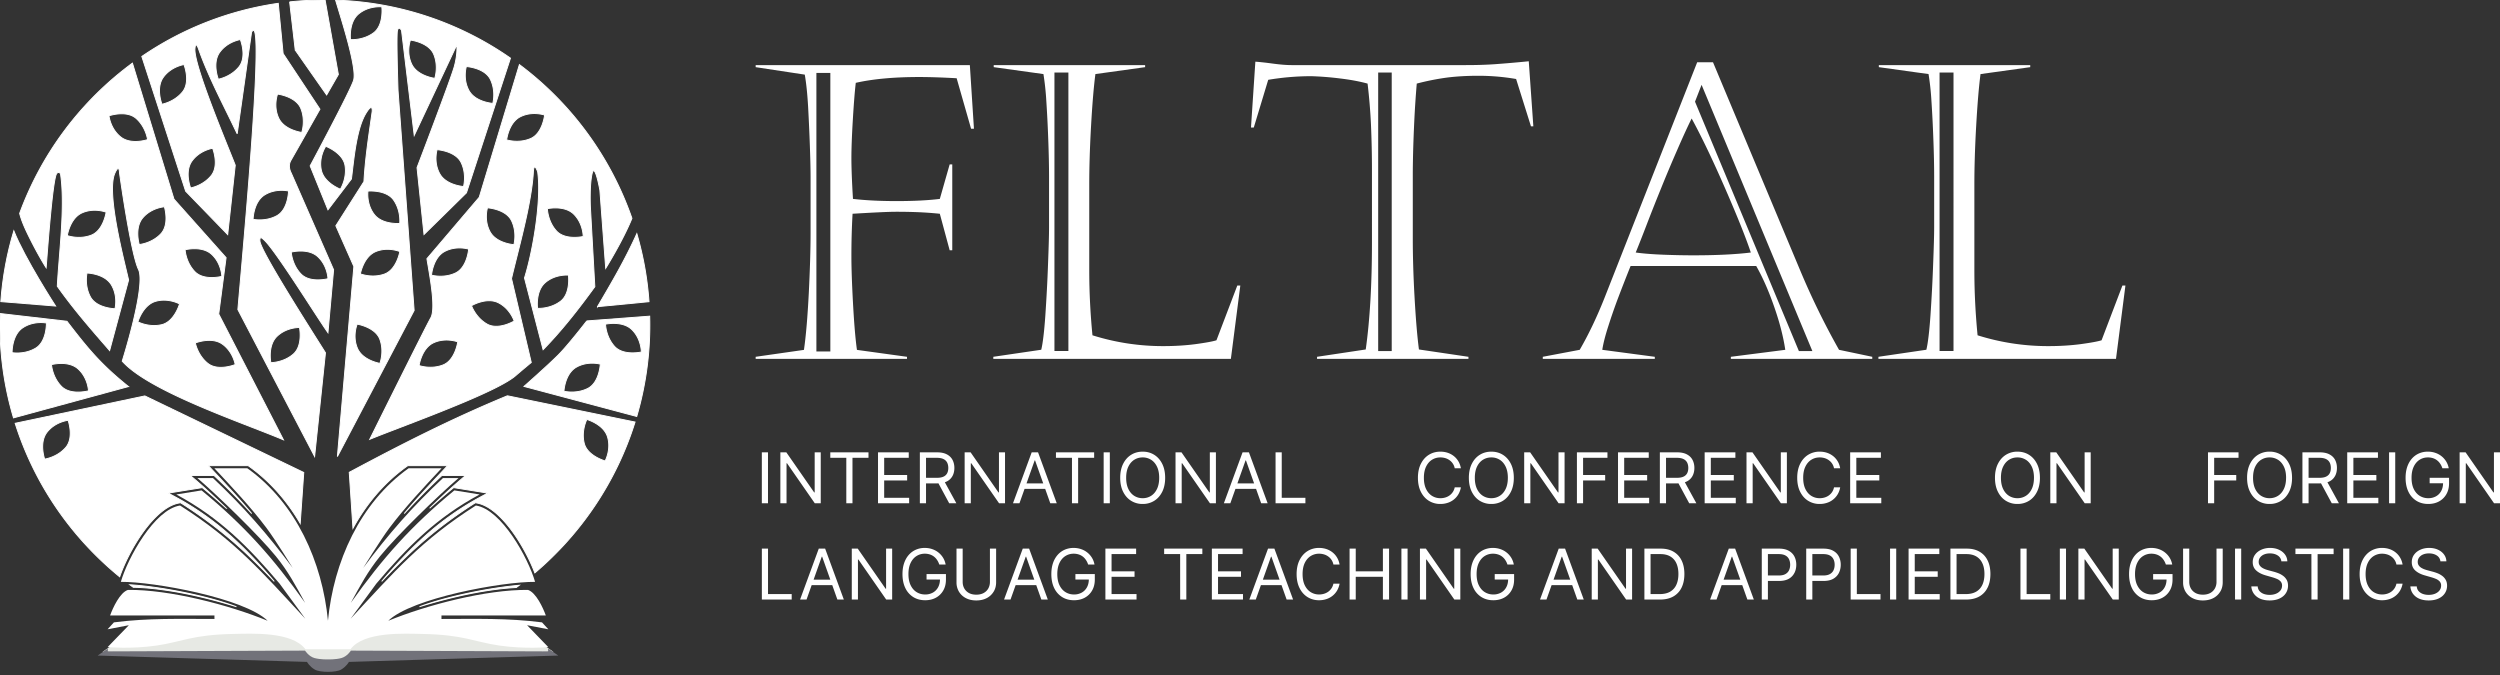
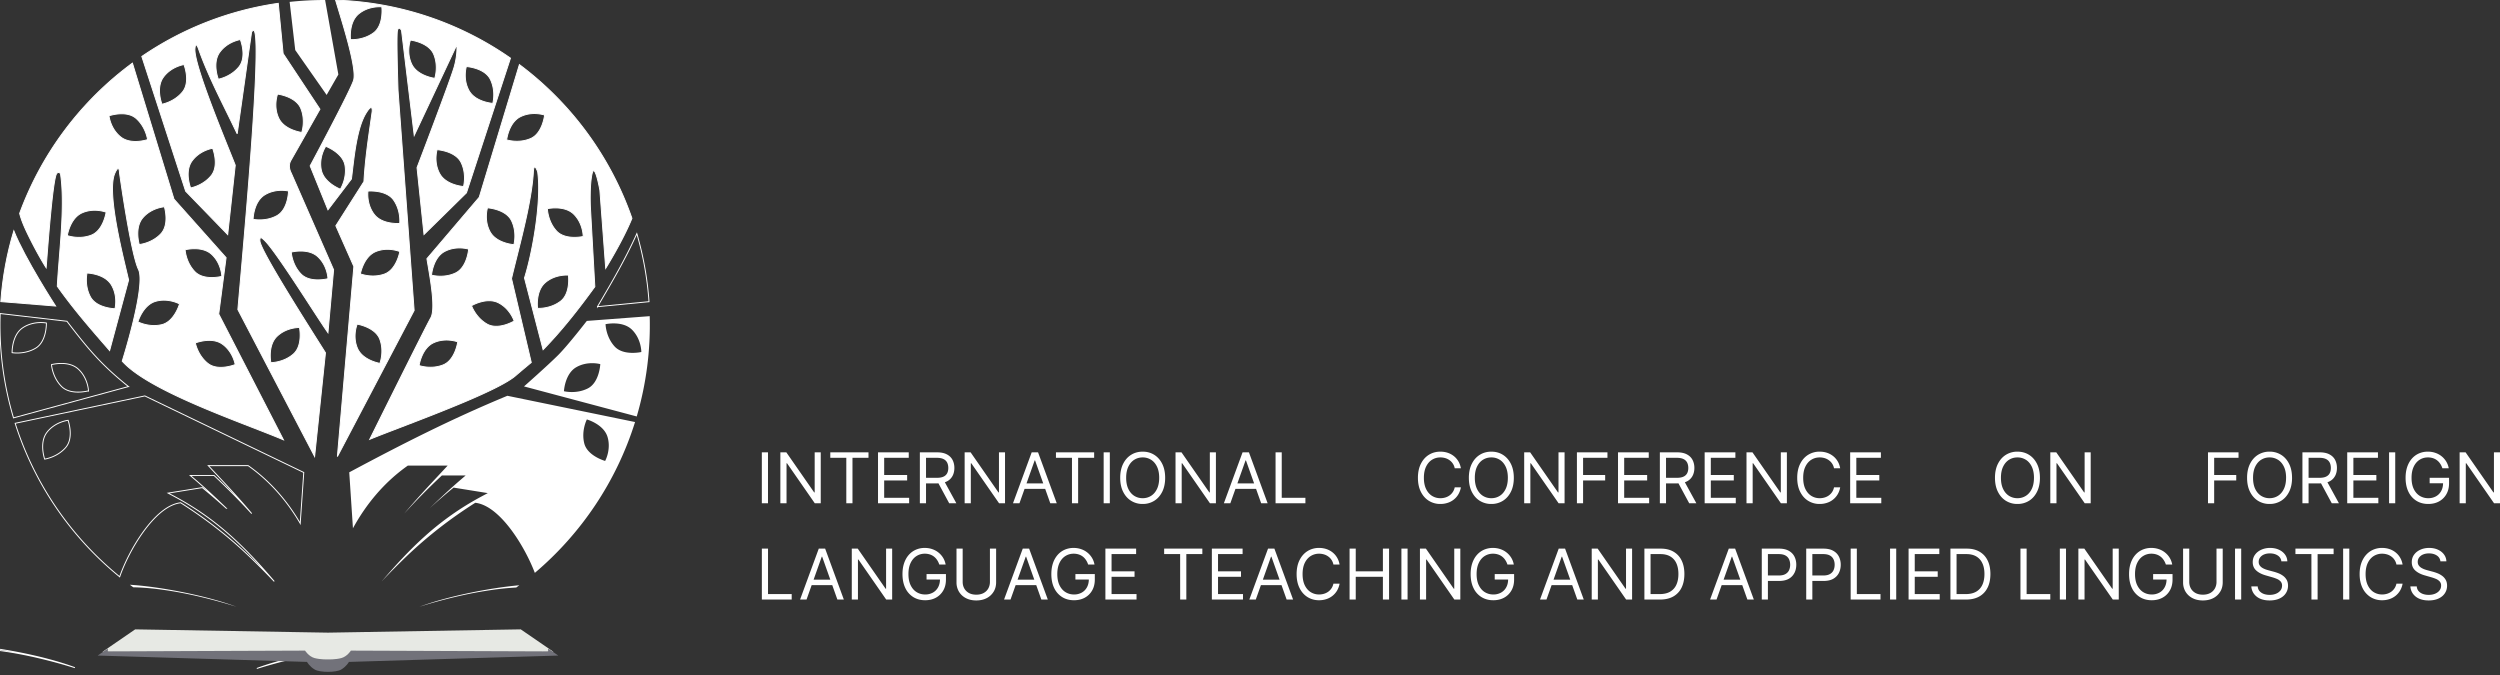
<svg xmlns="http://www.w3.org/2000/svg" width="348" height="94" fill="none">
  <rect width="100%" height="100%" fill="#333333" stroke="none" />
-   <path fill="#fff" fill-rule="evenodd" d="M113.642 10.149v38.774h1.942V10.149h-1.942zm-8.454-1.087h29.815l.571 8.855h-.4l-2.008-7.025c-2.056-.114-3.789-.171-5.179-.171-3.512 0-6.463.267-8.862.81-.152 1.287-.286 3.05-.419 5.3-.133 2.249-.19 3.974-.19 5.165 0 1.297.066 3.194.219 5.69 1.723.2 3.741.305 6.044.305 2.437 0 4.455-.104 6.045-.304l1.371-4.804h.362v11.952h-.362l-1.371-5.08a51.408 51.408 0 0 0-3.046-.22 78.779 78.779 0 0 0-3.056-.057c-.999 0-3.017.096-6.044.277a102.903 102.903 0 0 0-.162 6.014c0 1.43.066 3.556.219 6.377.152 2.821.333 5.004.552 6.557l6.968.963v.286h-21.067v-.286l6.721-.963c.286-1.963.505-4.594.676-7.91.162-3.308.248-6.091.248-8.35v-7.759c0-.972-.029-2.402-.096-4.289a307.176 307.176 0 0 0-.247-5.528c-.105-1.802-.257-3.289-.466-4.48l-6.836-1.039v-.286zm41.591 1.03v38.764h1.941V10.092h-1.941zm-8.454-.744v-.286h21.076v.286l-6.92.963c-.238 1.81-.438 4.241-.61 7.31-.171 3.06-.247 5.738-.247 8.026v12.01c0 2.878.143 5.89.447 9.016a32.559 32.559 0 0 0 9.843 1.506c1.637 0 3.142-.095 4.512-.276 1.381-.19 2.342-.362 2.904-.534l2.903-7.625h.419l-1.314 10.208h-33.07v-.286l6.673-.981c.219-.896.41-2.488.571-4.776.153-2.287.286-4.651.372-7.091.095-2.44.143-4.165.143-5.166v-7.035c0-1.553-.039-3.326-.115-5.328a173.7 173.7 0 0 0-.266-5.26 37.259 37.259 0 0 0-.4-3.718l-6.921-.963zm53.518.744v38.773h1.885V10.092h-1.885zm-12.052-1.03h24.227c1.466 0 2.818-.038 4.046-.124a173.5 173.5 0 0 0 4.74-.41l.638 9.055h-.333l-2.066-6.586a30.68 30.68 0 0 0-5.293-.448c-1.58 0-3.027.086-4.321.248a34.972 34.972 0 0 0-4.217.839 146.05 146.05 0 0 0-.334 5.013c-.076 1.61-.133 3.098-.171 4.47a184.783 184.783 0 0 0-.047 2.812v9.265c0 2.44.076 5.175.247 8.197.171 3.031.371 5.442.609 7.253l6.892 1.02v.286h-21.076v-.286l6.778-1.02c.581-4.117.866-9.102.866-14.945V23.588c0-2.078-.047-4.137-.133-6.167a80.222 80.222 0 0 0-.476-5.785c-1.085-.296-2.332-.534-3.769-.706a42.565 42.565 0 0 0-4.065-.324 35.92 35.92 0 0 0-5.997.505l-2.009 6.644h-.39l.609-9.17c.562.039 1.371.124 2.428.267 1.056.143 1.932.21 2.617.21zm56.155 5.09 14.459 34.713h1.876L236.86 11.807l-.914 2.345zm-.467 2.345c-.495.981-1.161 2.43-1.989 4.327-.829 1.897-1.58 3.68-2.247 5.338a265.865 265.865 0 0 0-2.094 5.29 194.918 194.918 0 0 1-1.457 3.698c1.105.152 2.38.248 3.837.305 1.466.057 2.855.086 4.179.086 3.255 0 5.921-.134 8.005-.391-.704-2.107-1.904-5.1-3.598-8.979-1.694-3.88-3.236-7.11-4.636-9.674zm2.97-7.835 12.08 28.842a104.5 104.5 0 0 0 5.464 11.19l4.627.972v.286h-19.686v-.286l7.577-.972c-.276-1.84-.79-3.841-1.552-6.014-.752-2.164-1.58-4.051-2.494-5.652h-17.487a252.678 252.678 0 0 0-1.808 4.632 79.172 79.172 0 0 0-1.304 3.774c-.419 1.296-.695 2.393-.829 3.26l7.311.972v.286h-15.592v-.286l5.14-.972c1.247-2.154 2.38-4.537 3.417-7.14L236.25 8.663h2.199zm31.538 1.43v38.764h1.942V10.092h-1.942zm-8.453-.744v-.286h21.075v.286l-6.92.963c-.238 1.81-.438 4.241-.61 7.31-.171 3.06-.247 5.738-.247 8.026v12.01c0 2.878.143 5.89.447 9.016a32.559 32.559 0 0 0 9.843 1.506c1.638 0 3.142-.095 4.512-.276 1.381-.19 2.342-.362 2.904-.534l2.903-7.625h.419l-1.314 10.208h-33.07v-.286l6.673-.981c.219-.896.41-2.488.572-4.776.152-2.287.285-4.651.371-7.091.095-2.44.143-4.165.143-5.166v-7.035c0-1.553-.038-3.326-.115-5.328a170.488 170.488 0 0 0-.266-5.26 37.259 37.259 0 0 0-.4-3.718l-6.92-.963zM41.79 72.85l.493-7.082-22.12-10.656L2.11 58.924c2.691 8.478 7.815 15.873 14.55 21.366 1.207-3.531 4.761-9.726 8.346-10.285l.137-.021.117.074c3.353 2.138 6.385 4.478 9.272 7.212a97.039 97.039 0 0 1 3.645 3.664c-1.906-2.232-3.893-4.398-6.084-6.355a39.673 39.673 0 0 0-7.73-5.426l-.956-.513 4.755-.765.128.105c1.095.9 2.165 1.821 3.208 2.77a149.493 149.493 0 0 0-1.715-1.627 79.511 79.511 0 0 0-2.545-2.294l-.754-.645h3.31l.105.099a91.358 91.358 0 0 1 5.137 5.208c-1.578-1.891-3.261-3.695-4.942-5.496l-.012-.013-.513-.55-.575-.617h5.546l.096.068c2.971 2.115 5.347 4.863 7.153 7.968zM9.14 62.3c1.2-1.374.34-3.794.34-3.794s-1.778.193-2.924 1.647c-1.146 1.455-.34 3.754-.34 3.754s1.723-.233 2.924-1.607zm8.743-8.49L1.88 58.168A45.226 45.226 0 0 1 .027 43.644l9.291 1.076c2.934 3.829 4.729 6.01 8.565 9.09zm-5.566.594s-2.476.681-3.759-.617C7.276 52.49 7.17 50.754 7.17 50.754s2.352-.635 3.719.614c1.367 1.25 1.429 3.037 1.429 3.037zm-7.355-5.938c1.566-.936 1.495-3.503 1.495-3.503s-1.751-.366-3.29.664c-1.539 1.03-1.483 3.465-1.483 3.465s1.712.31 3.278-.626z" clip-rule="evenodd" />
  <path fill="#fff" d="m7.74 42.602-7.626-.617c.241-3.401.859-6.7 1.81-9.852C3.477 36.029 7.74 42.602 7.74 42.602z" />
  <path fill="#fff" fill-rule="evenodd" d="M3.848 32.56c-.668-1.374-.976-2.28-1.113-2.857A45.348 45.348 0 0 1 18.433 8.788l5.783 18.93 7.256 8.147-1.025 7.85 9.01 17.508c-1.163-.492-2.654-1.071-4.32-1.718-6.321-2.456-15.156-5.887-18.124-9.235 0 0 3.345-10.548 2.266-12.76-1.08-2.212-2.644-13.461-2.644-13.461s-.013-1.363-.647.067c-1.06 2.39.732 9.897 1.634 13.673.109.457.205.86.281 1.191l-2.644 9.82-.322-.371c-2.503-2.879-4.726-5.435-6.961-8.586.063-1.2.168-2.529.279-3.916.316-3.972.67-8.427.166-11.757 0 0-.256-.35-.526-.013-.51.638-1.164 9.14-1.398 12.184v.001l-.072.925s-1.12-1.713-2.577-4.707zm15.115-16.064c-1.362-1.214-3.79-.378-3.79-.378s.175 1.78 1.619 2.94c1.443 1.16 3.75.378 3.75.378s-.216-1.726-1.579-2.94zm3.415 16.065c1.26-1.32.505-3.775.505-3.775s-1.785.115-2.993 1.518c-1.208 1.404-.504 3.735-.504 3.735s1.733-.157 2.992-1.478zm-7.604-3.026s-.365 2.542-2.067 3.2c-1.702.657-3.337.061-3.337.061s.357-2.41 2.048-3.164 3.356-.097 3.356-.097zM12.579 41.31c.858 1.61 3.425 1.666 3.425 1.666s.452-1.732-.501-3.32c-.953-1.587-3.388-1.65-3.388-1.65s-.395 1.694.464 3.304zm12.412.995s-.705 2.469-2.48 2.89c-1.776.422-3.315-.39-3.315-.39s.68-2.339 2.457-2.858c1.778-.518 3.338.358 3.338.358zm3.944 8.281c1.428 1.136 3.805.165 3.805.165s-.275-1.768-1.78-2.845c-1.507-1.077-3.766-.167-3.766-.167s.312 1.712 1.74 2.847zm1.943-12.114s-2.483.656-3.752-.655c-1.27-1.311-1.358-3.049-1.358-3.049s2.358-.61 3.712.653 1.398 3.051 1.398 3.051z" clip-rule="evenodd" />
  <path fill="#fff" fill-rule="evenodd" d="M25.841 26.612 19.74 7.86A44.968 44.968 0 0 1 38.733.463l.678 6.995 5.125 7.742s-3.564 6.301-4.046 7.136c-.482.834.04 1.726.04 1.726l5.908 13.489-.785 8.767c-.496-.704-1.365-2.04-2.38-3.6-2.397-3.686-5.606-8.62-6.627-9.416 0 0-.553-.607-.459.283.14 1.316 5.67 10.063 8.115 13.931.466.737.82 1.297 1.003 1.594l-1.51 14.432-10.683-20.448c.063-.756.165-1.92.294-3.38v-.008c.852-9.675 2.844-32.299 2.066-35.202-.168-.626-.459 0-.459 0l-1.996 14.123a228.698 228.698 0 0 0-1.49-3.07c-1.396-2.84-2.812-5.722-3.851-8.638 0 0-.445-1.403-.54-.122-.141 1.92 3.15 10.081 4.828 14.24l.001.001.001.003c.342.847.617 1.529.781 1.956l-1.052 9.657-5.854-6.042zm-.233-17.623s.948 2.387-.201 3.804c-1.15 1.417-2.864 1.713-2.864 1.713s-.889-2.267.203-3.763c1.091-1.496 2.862-1.754 2.862-1.754zm7.649.324c1.149-1.417.2-3.804.2-3.804s-1.77.258-2.861 1.754c-1.092 1.496-.203 3.763-.203 3.763s1.715-.296 2.864-1.713zM29.6 20.643s.948 2.387-.201 3.804c-1.15 1.417-2.864 1.713-2.864 1.713s-.889-2.267.203-3.763 2.862-1.754 2.862-1.754zm12.301 17.498c1.27 1.311 3.752.656 3.752.656s-.044-1.789-1.398-3.052c-1.353-1.263-3.711-.652-3.711-.652s.088 1.737 1.357 3.048zm-1.74-11.55s-.029 2.568-1.63 3.442c-1.602.875-3.3.497-3.3.497s.039-2.435 1.617-3.404c1.578-.969 3.314-.535 3.314-.535zm1.716-11.49c-.69-1.688-3.239-2.004-3.239-2.004s-.624 1.677.162 3.353c.787 1.676 3.203 1.986 3.203 1.986s.565-1.645-.126-3.334zM41.69 45.59s.514 2.515-.867 3.708c-1.38 1.194-3.12 1.183-3.12 1.183s-.477-2.389.861-3.669c1.338-1.28 3.126-1.222 3.126-1.222z" clip-rule="evenodd" />
  <path fill="#fff" d="m41.097 6.973-.78-6.71A45.733 45.733 0 0 1 45.227 0h.028L47.1 10.372l-1.632 2.846-4.37-6.245z" />
  <path fill="#fff" fill-rule="evenodd" d="M47.031 1.063 46.715.024a44.997 44.997 0 0 1 24.342 8.072L64.93 26.841l-5.908 5.8-.971-9.307s4.739-12.39 5.206-14.136c.468-1.745.338-2.967.338-2.967L57.66 18.856 55.893 4.234s-.391-.701-.566.027c-.176.729.08 8.336.08 8.336l2.24 30.619-10.683 20.34 2.293-26.464-2.509-5.665 3.912-6.15c.16-2.884.564-5.695.973-8.54l.173-1.213s.135-1.349-.822.176c-1.195 1.901-1.609 5.396-1.919 8.018-.05.425-.097.826-.145 1.194l-3.267 4.29-2.48-6.11s5.701-10.624 6.057-11.952c.414-1.543-1.26-7.01-2.199-10.077zm-1.687 19.3s2.406.896 2.687 2.7c.282 1.802-.648 3.273-.648 3.273s-2.279-.861-2.657-2.674c-.378-1.813.618-3.3.618-3.3zm9.467 7.509c-1.033-1.504-3.59-1.272-3.59-1.272s-.255 1.771.87 3.242c1.124 1.47 3.55 1.262 3.55 1.262s.203-1.728-.83-3.232zm.846 7.144s-.435 2.53-2.155 3.14c-1.72.61-3.337-.032-3.337-.032s.425-2.398 2.136-3.105c1.711-.706 3.356-.003 3.356-.003zm-2.777 12.23c-.626-1.714-3.16-2.126-3.16-2.126s-.689 1.651.034 3.356c.722 1.705 3.125 2.107 3.125 2.107s.626-1.623 0-3.337zm7.965-26.41s2.563.163 3.353 1.807c.79 1.645.324 3.322.324 3.322s-2.43-.166-3.315-1.792c-.886-1.627-.362-3.337-.362-3.337zm7.426-9.766c-.79-1.644-3.353-1.807-3.353-1.807s-.523 1.71.362 3.337c.886 1.626 3.316 1.792 3.316 1.792s.465-1.677-.325-3.322zm-7.892-3.502c-.697-1.686-3.247-1.99-3.247-1.99s-.618 1.679.177 3.351c.794 1.673 3.21 1.973 3.21 1.973s.558-1.648-.14-3.334zM53.15.95s.314 2.548-1.156 3.629c-1.47 1.08-3.204.933-3.204.933s-.287-2.418 1.148-3.59C51.37.753 53.149.95 53.149.95z" clip-rule="evenodd" />
  <path fill="#fff" fill-rule="evenodd" d="M66.71 27.461 72.3 8.993a45.324 45.324 0 0 1 15.667 21.4c-1.278 3.145-3.654 6.955-3.654 6.955l-.81-10.872s-.7-3.938-1.078-2.32c-.378 1.619-.243 4.613-.243 4.613l.62 11.142c-2.244 3.086-4.532 6.03-7.202 8.767l-2.59-9.981c1.196-3.835 2.387-10.874 1.834-14.784 0 0-.512-1.483-.593-.026-.192 3.453-1.32 7.947-2.295 11.832v.001l-.001.004c-.27 1.076-.529 2.106-.752 3.054l2.751 11.68s-1.227 1.012-2.198 1.849c-2.18 1.877-10.529 5.078-16.166 7.24-1.702.652-3.157 1.21-4.12 1.608 0 0 7.806-15.718 8.497-16.914.665-1.153.006-5.008-.376-7.248-.065-.38-.122-.714-.164-.98l7.284-8.552zm-3.32 10.55c1.654-.772 1.845-3.333 1.845-3.333s-1.705-.542-3.341.326c-1.636.868-1.828 3.296-1.828 3.296s1.672.484 3.325-.289zm.33 9.576s-.347 2.544-2.045 3.214c-1.697.669-3.336.084-3.336.084s.34-2.412 2.026-3.178c1.686-.766 3.355-.12 3.355-.12zm4.065-2.483c1.583.907 3.787-.413 3.787-.413s-.54-1.706-2.19-2.543c-1.652-.837-3.748.404-3.748.404s.568 1.645 2.151 2.552zm11.338-6.807s.352 2.543-1.103 3.646c-1.454 1.102-3.19.98-3.19.98s-.322-2.413 1.095-3.606c1.417-1.192 3.198-1.02 3.198-1.02zm-7.912-7.56c-.79-1.645-3.352-1.808-3.352-1.808s-.524 1.71.362 3.337c.885 1.626 3.315 1.792 3.315 1.792s.465-1.677-.325-3.322zm4.598-14.72s-.272 2.553-1.95 3.272c-1.676.72-3.332.183-3.332.183s.27-2.421 1.933-3.236c1.662-.816 3.349-.22 3.349-.22zm1.644 16.122c1.224 1.353 3.728.782 3.728.782s.016-1.79-1.294-3.097c-1.311-1.308-3.688-.778-3.688-.778s.03 1.74 1.254 3.093z" clip-rule="evenodd" />
-   <path fill="#fff" d="M83.166 42.69c2.021-3.428 3.855-6.56 5.482-10.164a45.086 45.086 0 0 1 1.694 9.468l-7.176.695z" />
  <path fill="#fff" fill-rule="evenodd" d="m81.682 44.672 8.757-.662a45.225 45.225 0 0 1-1.805 13.962L72.942 53.79s3.352-2.96 4.748-4.356c1.396-1.396 3.993-4.762 3.993-4.762zM89.274 49s-2.504.571-3.728-.782c-1.225-1.353-1.254-3.093-1.254-3.093s2.377-.53 3.688.778C89.29 47.211 89.274 49 89.274 49zm-7.459 5.072c1.63-.82 1.746-3.385 1.746-3.385s-1.72-.493-3.33.422-1.73 3.348-1.73 3.348 1.684.435 3.314-.385zm-11.187 1.02L88.4 58.747c-2.59 8.274-7.493 15.526-13.951 20.999-1.363-3.589-4.743-9.21-8.15-9.741l-.136-.021-.117.074c-3.354 2.138-6.385 4.478-9.273 7.212a97.036 97.036 0 0 0-3.645 3.664c1.906-2.232 3.893-4.398 6.085-6.355a39.672 39.672 0 0 1 7.73-5.426l.956-.513-4.756-.765-.128.105a85.393 85.393 0 0 0-3.208 2.77c.567-.547 1.14-1.09 1.715-1.627a79.616 79.616 0 0 1 2.545-2.294l.754-.645h-3.309l-.106.099a91.323 91.323 0 0 0-5.137 5.208c1.579-1.892 3.262-3.695 4.943-5.496l.525-.563.575-.617h-5.547l-.095.068c-3.19 2.27-5.693 5.27-7.54 8.654l-.515-7.79c7.448-3.983 14.224-7.427 22.013-10.655zm13.609 9.07s-2.475-.687-2.91-2.459c-.435-1.772.365-3.317.365-3.317s2.344.662 2.877 2.435c.532 1.774-.332 3.34-.332 3.34z" clip-rule="evenodd" />
  <path fill="#fff" d="M49.374 90.265c3-.274 5.915-.838 8.716-1.668-2.591-.057-6.937-.11-8.716 1.668zm22.487-8.483.148-.108c.095-.068.189-.136.282-.206-3.815.336-9.74 1.446-13.9 2.99a69.657 69.657 0 0 1 4.917-1.349 57.184 57.184 0 0 1 5.31-1.009 37.661 37.661 0 0 1 3.243-.318zm-53.385-.087.076.056c1.382.025 2.773.16 4.137.35 1.783.246 3.558.594 5.31 1.008 1.634.387 3.286.836 4.916 1.35-4.52-1.68-11.124-2.844-14.841-3.06.133.1.267.198.401.296zm13.946 6.919a45.076 45.076 0 0 0 9.583 1.726c-1.774-1.901-6.384-1.797-8.982-1.739h-.004c-.175.004-.34.008-.496.01l-.1.003z" />
  <path stroke="#fff" stroke-width=".133" d="m41.79 72.85.493-7.082-22.12-10.656L2.11 58.924c2.691 8.478 7.815 15.873 14.55 21.366 1.207-3.531 4.761-9.726 8.346-10.285l.137-.021.117.074c3.353 2.138 6.385 4.478 9.272 7.212a97.039 97.039 0 0 1 3.645 3.664c-1.906-2.232-3.893-4.398-6.084-6.355a39.673 39.673 0 0 0-7.73-5.426l-.956-.513 4.755-.765.128.105c1.095.9 2.165 1.821 3.208 2.77a149.493 149.493 0 0 0-1.715-1.627 79.511 79.511 0 0 0-2.545-2.294l-.754-.645h3.31l.105.099a91.358 91.358 0 0 1 5.137 5.208c-1.578-1.891-3.261-3.695-4.942-5.496l-.012-.013-.513-.55-.575-.617h5.546l.096.068c2.971 2.115 5.347 4.863 7.153 7.968zM9.14 62.3c1.2-1.374.34-3.794.34-3.794s-1.778.193-2.924 1.647c-1.146 1.455-.34 3.754-.34 3.754s1.723-.233 2.924-1.607zm8.743-8.49L1.88 58.168A45.226 45.226 0 0 1 .027 43.644l9.291 1.076c2.934 3.829 4.729 6.01 8.565 9.09zm-5.566.594s-2.476.681-3.759-.617C7.276 52.49 7.17 50.754 7.17 50.754s2.352-.635 3.719.614c1.367 1.25 1.429 3.037 1.429 3.037zm-7.355-5.938c1.566-.936 1.495-3.503 1.495-3.503s-1.751-.366-3.29.664c-1.539 1.03-1.483 3.465-1.483 3.465s1.712.31 3.278-.626z" clip-rule="evenodd" />
  <path stroke="#fff" stroke-width=".133" d="m7.74 42.602-7.626-.617c.241-3.401.859-6.7 1.81-9.852C3.477 36.029 7.74 42.602 7.74 42.602z" />
  <path stroke="#fff" stroke-width=".133" d="M3.848 32.56c-.668-1.374-.976-2.28-1.113-2.857A45.348 45.348 0 0 1 18.433 8.788l5.783 18.93 7.256 8.147-1.025 7.85 9.01 17.508c-1.163-.492-2.654-1.071-4.32-1.718-6.321-2.456-15.156-5.887-18.124-9.235 0 0 3.345-10.548 2.266-12.76-1.08-2.212-2.644-13.461-2.644-13.461s-.013-1.363-.647.067c-1.06 2.39.732 9.897 1.634 13.673.109.457.205.86.281 1.191l-2.644 9.82-.322-.371c-2.503-2.879-4.726-5.435-6.961-8.586.063-1.2.168-2.529.279-3.916.316-3.972.67-8.427.166-11.757 0 0-.256-.35-.526-.013-.51.638-1.164 9.14-1.398 12.184v.001l-.072.925s-1.12-1.713-2.577-4.707zm15.115-16.064c-1.362-1.214-3.79-.378-3.79-.378s.175 1.78 1.619 2.94c1.443 1.16 3.75.378 3.75.378s-.216-1.726-1.579-2.94zm3.415 16.065c1.26-1.32.505-3.775.505-3.775s-1.785.115-2.993 1.518c-1.208 1.404-.504 3.735-.504 3.735s1.733-.157 2.992-1.478zm-7.604-3.026s-.365 2.542-2.067 3.2c-1.702.657-3.337.061-3.337.061s.357-2.41 2.048-3.164 3.356-.097 3.356-.097zM12.579 41.31c.858 1.61 3.425 1.666 3.425 1.666s.452-1.732-.501-3.32c-.953-1.587-3.388-1.65-3.388-1.65s-.395 1.694.464 3.304zm12.412.995s-.705 2.469-2.48 2.89c-1.776.422-3.315-.39-3.315-.39s.68-2.339 2.457-2.858c1.778-.518 3.338.358 3.338.358zm3.944 8.281c1.428 1.136 3.805.165 3.805.165s-.275-1.768-1.78-2.845c-1.507-1.077-3.766-.167-3.766-.167s.312 1.712 1.74 2.847zm1.943-12.114s-2.483.656-3.752-.655c-1.27-1.311-1.358-3.049-1.358-3.049s2.358-.61 3.712.653 1.398 3.051 1.398 3.051z" clip-rule="evenodd" />
  <path stroke="#fff" stroke-width=".133" d="M25.841 26.612 19.74 7.86A44.968 44.968 0 0 1 38.733.463l.678 6.995 5.125 7.742s-3.564 6.301-4.046 7.136c-.482.834.04 1.726.04 1.726l5.908 13.489-.785 8.767c-.496-.704-1.365-2.04-2.38-3.6-2.397-3.686-5.606-8.62-6.627-9.416 0 0-.553-.607-.459.283.14 1.316 5.67 10.063 8.115 13.931.466.737.82 1.297 1.003 1.594l-1.51 14.432-10.683-20.448c.063-.756.165-1.92.294-3.38v-.008c.852-9.675 2.844-32.299 2.066-35.202-.168-.626-.459 0-.459 0l-1.996 14.123a228.698 228.698 0 0 0-1.49-3.07c-1.396-2.84-2.812-5.722-3.851-8.638 0 0-.445-1.403-.54-.122-.141 1.92 3.15 10.081 4.828 14.24l.001.001.001.003c.342.847.617 1.529.781 1.956l-1.052 9.657-5.854-6.042zm-.233-17.623s.948 2.387-.201 3.804c-1.15 1.417-2.864 1.713-2.864 1.713s-.889-2.267.203-3.763c1.091-1.496 2.862-1.754 2.862-1.754zm7.649.324c1.149-1.417.2-3.804.2-3.804s-1.77.258-2.861 1.754c-1.092 1.496-.203 3.763-.203 3.763s1.715-.296 2.864-1.713zM29.6 20.643s.948 2.387-.201 3.804c-1.15 1.417-2.864 1.713-2.864 1.713s-.889-2.267.203-3.763 2.862-1.754 2.862-1.754zm12.301 17.498c1.27 1.311 3.752.656 3.752.656s-.044-1.789-1.398-3.052c-1.353-1.263-3.711-.652-3.711-.652s.088 1.737 1.357 3.048zm-1.74-11.55s-.029 2.568-1.63 3.442c-1.602.875-3.3.497-3.3.497s.039-2.435 1.617-3.404c1.578-.969 3.314-.535 3.314-.535zm1.716-11.49c-.69-1.688-3.239-2.004-3.239-2.004s-.624 1.677.162 3.353c.787 1.676 3.203 1.986 3.203 1.986s.565-1.645-.126-3.334zM41.69 45.59s.514 2.515-.867 3.708c-1.38 1.194-3.12 1.183-3.12 1.183s-.477-2.389.861-3.669c1.338-1.28 3.126-1.222 3.126-1.222z" clip-rule="evenodd" />
-   <path stroke="#fff" stroke-width=".133" d="m41.097 6.973-.78-6.71A45.733 45.733 0 0 1 45.227 0h.028L47.1 10.372l-1.632 2.846-4.37-6.245z" />
  <path stroke="#fff" stroke-width=".133" d="M47.031 1.063 46.715.024a44.997 44.997 0 0 1 24.342 8.072L64.93 26.841l-5.908 5.8-.971-9.307s4.739-12.39 5.206-14.136c.468-1.745.338-2.967.338-2.967L57.66 18.856 55.893 4.234s-.391-.701-.566.027c-.176.729.08 8.336.08 8.336l2.24 30.619-10.683 20.34 2.293-26.464-2.509-5.665 3.912-6.15c.16-2.884.564-5.695.973-8.54l.173-1.213s.135-1.349-.822.176c-1.195 1.901-1.609 5.396-1.919 8.018-.05.425-.097.826-.145 1.194l-3.267 4.29-2.48-6.11s5.701-10.624 6.057-11.952c.414-1.543-1.26-7.01-2.199-10.077zm-1.687 19.3s2.406.896 2.687 2.7c.282 1.802-.648 3.273-.648 3.273s-2.279-.861-2.657-2.674c-.378-1.813.618-3.3.618-3.3zm9.467 7.509c-1.033-1.504-3.59-1.272-3.59-1.272s-.255 1.771.87 3.242c1.124 1.47 3.55 1.262 3.55 1.262s.203-1.728-.83-3.232zm.846 7.144s-.435 2.53-2.155 3.14c-1.72.61-3.337-.032-3.337-.032s.425-2.398 2.136-3.105c1.711-.706 3.356-.003 3.356-.003zm-2.777 12.23c-.626-1.714-3.16-2.126-3.16-2.126s-.689 1.651.034 3.356c.722 1.705 3.125 2.107 3.125 2.107s.626-1.623 0-3.337zm7.965-26.41s2.563.163 3.353 1.807c.79 1.645.324 3.322.324 3.322s-2.43-.166-3.315-1.792c-.886-1.627-.362-3.337-.362-3.337zm7.426-9.766c-.79-1.644-3.353-1.807-3.353-1.807s-.523 1.71.362 3.337c.886 1.626 3.316 1.792 3.316 1.792s.465-1.677-.325-3.322zm-7.892-3.502c-.697-1.686-3.247-1.99-3.247-1.99s-.618 1.679.177 3.351c.794 1.673 3.21 1.973 3.21 1.973s.558-1.648-.14-3.334zM53.15.95s.314 2.548-1.156 3.629c-1.47 1.08-3.204.933-3.204.933s-.287-2.418 1.148-3.59C51.37.753 53.149.95 53.149.95z" clip-rule="evenodd" />
  <path stroke="#fff" stroke-width=".133" d="M66.71 27.461 72.3 8.993a45.324 45.324 0 0 1 15.667 21.4c-1.278 3.145-3.654 6.955-3.654 6.955l-.81-10.872s-.7-3.938-1.078-2.32c-.378 1.619-.243 4.613-.243 4.613l.62 11.142c-2.244 3.086-4.532 6.03-7.202 8.767l-2.59-9.981c1.196-3.835 2.387-10.874 1.834-14.784 0 0-.512-1.483-.593-.026-.192 3.453-1.32 7.947-2.295 11.832v.001l-.001.004c-.27 1.076-.529 2.106-.752 3.054l2.751 11.68s-1.227 1.012-2.198 1.849c-2.18 1.877-10.529 5.078-16.166 7.24-1.702.652-3.157 1.21-4.12 1.608 0 0 7.806-15.718 8.497-16.914.665-1.153.006-5.008-.376-7.248-.065-.38-.122-.714-.164-.98l7.284-8.552zm-3.32 10.55c1.654-.772 1.845-3.333 1.845-3.333s-1.705-.542-3.341.326c-1.636.868-1.828 3.296-1.828 3.296s1.672.484 3.325-.289zm.33 9.576s-.347 2.544-2.045 3.214c-1.697.669-3.336.084-3.336.084s.34-2.412 2.026-3.178c1.686-.766 3.355-.12 3.355-.12zm4.065-2.483c1.583.907 3.787-.413 3.787-.413s-.54-1.706-2.19-2.543c-1.652-.837-3.748.404-3.748.404s.568 1.645 2.151 2.552zm11.338-6.807s.352 2.543-1.103 3.646c-1.454 1.102-3.19.98-3.19.98s-.322-2.413 1.095-3.606c1.417-1.192 3.198-1.02 3.198-1.02zm-7.912-7.56c-.79-1.645-3.352-1.808-3.352-1.808s-.524 1.71.362 3.337c.885 1.626 3.315 1.792 3.315 1.792s.465-1.677-.325-3.322zm4.598-14.72s-.272 2.553-1.95 3.272c-1.676.72-3.332.183-3.332.183s.27-2.421 1.933-3.236c1.662-.816 3.349-.22 3.349-.22zm1.644 16.122c1.224 1.353 3.728.782 3.728.782s.016-1.79-1.294-3.097c-1.311-1.308-3.688-.778-3.688-.778s.03 1.74 1.254 3.093z" clip-rule="evenodd" />
  <path stroke="#fff" stroke-width=".133" d="M83.166 42.69c2.021-3.428 3.855-6.56 5.482-10.164a45.086 45.086 0 0 1 1.694 9.468l-7.176.695z" />
-   <path stroke="#fff" stroke-width=".133" d="m81.682 44.672 8.757-.662a45.225 45.225 0 0 1-1.805 13.962L72.942 53.79s3.352-2.96 4.748-4.356c1.396-1.396 3.993-4.762 3.993-4.762zM89.274 49s-2.504.571-3.728-.782c-1.225-1.353-1.254-3.093-1.254-3.093s2.377-.53 3.688.778C89.29 47.211 89.274 49 89.274 49zm-7.459 5.072c1.63-.82 1.746-3.385 1.746-3.385s-1.72-.493-3.33.422-1.73 3.348-1.73 3.348 1.684.435 3.314-.385zm-11.187 1.02L88.4 58.747c-2.59 8.274-7.493 15.526-13.951 20.999-1.363-3.589-4.743-9.21-8.15-9.741l-.136-.021-.117.074c-3.354 2.138-6.385 4.478-9.273 7.212a97.036 97.036 0 0 0-3.645 3.664c1.906-2.232 3.893-4.398 6.085-6.355a39.672 39.672 0 0 1 7.73-5.426l.956-.513-4.756-.765-.128.105a85.393 85.393 0 0 0-3.208 2.77c.567-.547 1.14-1.09 1.715-1.627a79.616 79.616 0 0 1 2.545-2.294l.754-.645h-3.309l-.106.099a91.323 91.323 0 0 0-5.137 5.208c1.579-1.892 3.262-3.695 4.943-5.496l.525-.563.575-.617h-5.547l-.095.068c-3.19 2.27-5.693 5.27-7.54 8.654l-.515-7.79c7.448-3.983 14.224-7.427 22.013-10.655zm13.609 9.07s-2.475-.687-2.91-2.459c-.435-1.772.365-3.317.365-3.317s2.344.662 2.877 2.435c.532 1.774-.332 3.34-.332 3.34z" clip-rule="evenodd" />
-   <path stroke="#fff" stroke-width=".133" d="M49.374 90.265c3-.274 5.915-.838 8.716-1.668-2.591-.057-6.937-.11-8.716 1.668zm22.487-8.483.148-.108c.095-.068.189-.136.282-.206-3.815.336-9.74 1.446-13.9 2.99a69.657 69.657 0 0 1 4.917-1.349 57.184 57.184 0 0 1 5.31-1.009 37.661 37.661 0 0 1 3.243-.318zm-53.385-.087.076.056c1.382.025 2.773.16 4.137.35 1.783.246 3.558.594 5.31 1.008 1.634.387 3.286.836 4.916 1.35-4.52-1.68-11.124-2.844-14.841-3.06.133.1.267.198.401.296zm13.946 6.919a45.076 45.076 0 0 0 9.583 1.726c-1.774-1.901-6.384-1.797-8.982-1.739h-.004c-.175.004-.34.008-.496.01l-.1.003z" />
+   <path stroke="#fff" stroke-width=".133" d="M49.374 90.265c3-.274 5.915-.838 8.716-1.668-2.591-.057-6.937-.11-8.716 1.668zc.095-.068.189-.136.282-.206-3.815.336-9.74 1.446-13.9 2.99a69.657 69.657 0 0 1 4.917-1.349 57.184 57.184 0 0 1 5.31-1.009 37.661 37.661 0 0 1 3.243-.318zm-53.385-.087.076.056c1.382.025 2.773.16 4.137.35 1.783.246 3.558.594 5.31 1.008 1.634.387 3.286.836 4.916 1.35-4.52-1.68-11.124-2.844-14.841-3.06.133.1.267.198.401.296zm13.946 6.919a45.076 45.076 0 0 0 9.583 1.726c-1.774-1.901-6.384-1.797-8.982-1.739h-.004c-.175.004-.34.008-.496.01l-.1.003z" />
  <path fill="#E7E9E4" fill-rule="evenodd" d="m45.653 92.22-2.126-.19-2.373-.89-26.888-.409 4.55-3.124 26.837.458 26.836-.459 4.55 3.125-26.886.41-2.374.89-2.126.188z" clip-rule="evenodd" />
  <path fill="#72727A" fill-rule="evenodd" d="M43.828 93.21c-.755-.437-1.092-1.073-1.092-1.073l-29.142-.884 1.413-.978v.398l27.456-.108s.513.82 1.328 1.039c.816.218 1.862.189 1.862.189s1.046.03 1.862-.19c.815-.218 1.328-1.038 1.328-1.038l27.456.108v-.398l1.413.978-29.141.884s-.338.636-1.093 1.072c-.72.416-2.93.416-3.65 0z" clip-rule="evenodd" />
-   <path fill="#fff" fill-rule="evenodd" d="M45.653 86.413c-.785-8.171-4.431-16.394-11.229-21.231h-4.586c2.51 2.693 5.038 5.359 7.256 8.308 1.228 1.632 3.656 5.57 3.656 5.57-3.53-4.732-6.805-8.479-11.101-12.51h-2.171c2.777 2.377 8.61 8.026 10.925 10.885 1.753 2.164 2.748 4.078 4.074 6.488-4.5-6.326-8.442-10.746-14.419-15.66l-3.52.566c6.002 3.219 10.073 7.309 14.391 12.423l3.575 4.883c-6.088-6.568-9.82-10.91-17.44-15.768-3.587.56-7.292 7.332-8.242 10.629 4.52-.042 17.182 2.253 20.435 5.417-5.37-2.205-13.675-4.365-19.45-4.298-1.122.376-2.09 2.483-2.482 3.56h14.527v.486c-4.794 0-9.224-.143-13.994.472l-.884.965 2.961-.567-2.953 3.048s3.264.297 6.797-.215c3.534-.513 4.937-1.511 10.737-1.62 2.398-.044 8.153-.376 9.995 2.131h6.284c1.842-2.507 7.597-2.175 9.995-2.13 5.8.108 7.203 1.106 10.737 1.618 3.534.513 6.798.216 6.798.216l-2.954-3.048 2.96.567-.883-.965c-4.77-.615-9.2-.472-13.994-.472v-.485h14.527c-.39-1.078-1.36-3.185-2.482-3.561-5.775-.067-14.08 2.093-19.45 4.298 3.253-3.164 15.916-5.46 20.435-5.417-.95-3.297-4.655-10.07-8.241-10.629-7.622 4.858-11.352 9.2-17.44 15.768l3.574-4.883c4.318-5.114 8.39-9.204 14.392-12.423l-3.52-.566c-5.978 4.914-9.92 9.334-14.42 15.66 1.326-2.41 2.321-4.324 4.074-6.488 2.316-2.86 8.148-8.508 10.925-10.885h-2.17c-4.297 4.031-7.572 7.778-11.102 12.51 0 0 2.428-3.938 3.656-5.57 2.218-2.95 4.746-5.615 7.256-8.308h-4.586c-6.797 4.837-10.444 13.06-11.229 21.23z" clip-rule="evenodd" />
  <path fill="#fff" d="M106.905 62.967v7.088h-.858v-7.089h.858zm7.342 0v7.088h-.83l-3.863-5.566h-.069v5.566h-.859v-7.089h.831l3.877 5.58h.069v-5.58h.844zm1.33.761v-.761h5.317v.761h-2.229v6.327h-.859v-6.327h-2.229zm6.642 6.327v-7.089h4.278v.762h-3.42v2.395h3.198v.762h-3.198v2.409h3.475v.761h-4.333zm5.825 0v-7.089h2.395c.554 0 1.008.095 1.364.284.355.187.618.445.789.772.171.328.256.7.256 1.118 0 .418-.085.788-.256 1.111a1.807 1.807 0 0 1-.786.762c-.353.182-.804.273-1.353.273h-1.938v-.775h1.91c.379 0 .683-.055.914-.166a1.05 1.05 0 0 0 .505-.471c.106-.205.159-.45.159-.734s-.053-.532-.159-.744a1.086 1.086 0 0 0-.509-.492c-.233-.117-.541-.176-.924-.176h-1.509v6.327h-.858zm3.336-3.184 1.745 3.184h-.997l-1.717-3.184h.969zm8.519-3.904v7.088h-.83l-3.863-5.566h-.069v5.566h-.859v-7.089h.831l3.877 5.58h.069v-5.58h.844zm2.009 7.088h-.9l2.603-7.089h.886l2.603 7.09h-.9l-2.119-5.968h-.055l-2.118 5.967zm.332-2.769h3.627v.762h-3.627v-.762zm4.748-3.558v-.761h5.316v.761h-2.229v6.327h-.858v-6.327h-2.229zm7.499-.761v7.088h-.858v-7.089h.858zm7.703 3.543c0 .748-.135 1.394-.405 1.94-.27.544-.641.964-1.111 1.259a2.973 2.973 0 0 1-1.613.443 2.971 2.971 0 0 1-1.613-.443c-.471-.295-.841-.715-1.111-1.26-.27-.544-.405-1.19-.405-1.938s.135-1.394.405-1.938c.27-.545.64-.965 1.111-1.26.47-.296 1.008-.443 1.613-.443.604 0 1.142.147 1.613.443.47.295.841.715 1.111 1.26.27.544.405 1.19.405 1.938zm-.831 0c0-.613-.103-1.131-.308-1.553-.203-.422-.479-.742-.827-.959a2.148 2.148 0 0 0-1.163-.325c-.43 0-.818.108-1.167.325-.346.217-.622.536-.827.959-.203.422-.305.94-.305 1.554 0 .614.102 1.132.305 1.554.205.422.481.742.827.959.349.217.737.325 1.167.325.429 0 .816-.108 1.163-.325.348-.217.624-.537.827-.96.205-.421.308-.94.308-1.553zm7.895-3.543v7.088h-.831l-3.862-5.566h-.07v5.566h-.858v-7.089h.831l3.876 5.58h.069v-5.58h.845zm2.008 7.088h-.9l2.603-7.089h.886l2.603 7.09h-.9l-2.118-5.968h-.055l-2.119 5.967zm.333-2.769h3.627v.762h-3.627v-.762zm5.963 2.769v-7.089h.859v6.328h3.295v.761h-4.154zm25.798-4.873h-.859a1.786 1.786 0 0 0-.723-1.122 1.945 1.945 0 0 0-.592-.29 2.364 2.364 0 0 0-.678-.097c-.43 0-.818.108-1.167.325-.346.217-.622.536-.827.959-.203.422-.305.94-.305 1.554 0 .614.102 1.132.305 1.554.205.422.481.742.827.959.349.217.737.325 1.167.325.235 0 .461-.032.678-.097.217-.064.414-.16.592-.287a1.82 1.82 0 0 0 .723-1.125h.859a2.883 2.883 0 0 1-.353.972 2.652 2.652 0 0 1-1.492 1.184 3.19 3.19 0 0 1-1.007.156 2.971 2.971 0 0 1-1.613-.443c-.471-.295-.841-.715-1.111-1.26-.27-.544-.405-1.19-.405-1.938s.135-1.394.405-1.938c.27-.545.64-.965 1.111-1.26.47-.296 1.008-.443 1.613-.443.357 0 .693.052 1.007.155.316.104.601.257.855.457.253.199.466.441.637.727.17.284.288.608.353.973zm7.368 1.328c0 .748-.135 1.394-.405 1.94-.27.544-.641.964-1.111 1.259a2.973 2.973 0 0 1-1.613.443 2.971 2.971 0 0 1-1.613-.443c-.471-.295-.841-.715-1.111-1.26-.27-.544-.405-1.19-.405-1.938s.135-1.394.405-1.938c.27-.545.64-.965 1.111-1.26.47-.296 1.008-.443 1.613-.443.604 0 1.142.147 1.613.443.47.295.841.715 1.111 1.26.27.544.405 1.19.405 1.938zm-.831 0c0-.613-.103-1.131-.308-1.553-.203-.422-.479-.742-.827-.959a2.145 2.145 0 0 0-1.163-.325c-.429 0-.818.108-1.167.325-.346.217-.622.536-.827.959-.203.422-.305.94-.305 1.554 0 .614.102 1.132.305 1.554.205.422.481.742.827.959.349.217.738.325 1.167.325.429 0 .817-.108 1.163-.325.348-.217.624-.537.827-.96.205-.421.308-.94.308-1.553zm7.895-3.543v7.088h-.831l-3.862-5.566h-.07v5.566h-.858v-7.089h.831l3.876 5.58h.069v-5.58h.845zm1.718 7.088v-7.089h4.25v.762h-3.392v2.395h3.074v.762h-3.074v3.17h-.858zm5.72 0v-7.089h4.278v.762h-3.419v2.395h3.198v.762h-3.198v2.409h3.475v.761h-4.334zm5.825 0v-7.089h2.396c.553 0 1.008.095 1.363.284.356.187.619.445.789.772.171.328.257.7.257 1.118 0 .418-.086.788-.257 1.111a1.8 1.8 0 0 1-.785.762c-.353.182-.804.273-1.354.273h-1.938v-.775h1.911c.378 0 .683-.055.913-.166a1.05 1.05 0 0 0 .506-.471c.106-.205.159-.45.159-.734s-.053-.532-.159-.744a1.086 1.086 0 0 0-.509-.492c-.233-.117-.541-.176-.924-.176h-1.509v6.327h-.859zm3.337-3.184 1.744 3.184h-.996l-1.717-3.184h.969zm2.898 3.184v-7.089h4.278v.762h-3.42v2.395h3.198v.762h-3.198v2.409h3.475v.761h-4.333zm11.446-7.088v7.088h-.831l-3.862-5.566h-.069v5.566h-.859v-7.089h.831l3.876 5.58h.07v-5.58h.844zm7.422 2.215h-.859a1.78 1.78 0 0 0-.723-1.121 1.945 1.945 0 0 0-.592-.292 2.364 2.364 0 0 0-.678-.096c-.429 0-.818.108-1.167.325-.346.217-.621.536-.827.959-.203.422-.304.94-.304 1.554 0 .614.101 1.132.304 1.554.206.422.481.742.827.959.349.217.738.325 1.167.325.235 0 .461-.032.678-.097.217-.064.414-.16.592-.287a1.802 1.802 0 0 0 .723-1.125h.859a2.862 2.862 0 0 1-.353.972 2.66 2.66 0 0 1-1.492 1.184 3.19 3.19 0 0 1-1.007.156 2.97 2.97 0 0 1-1.613-.443c-.471-.295-.841-.715-1.111-1.26-.27-.544-.405-1.19-.405-1.938s.135-1.394.405-1.938c.27-.545.64-.965 1.111-1.26a2.97 2.97 0 0 1 1.613-.443c.357 0 .693.052 1.007.155.316.104.601.257.855.457.254.199.466.441.637.727.171.284.288.608.353.973zm1.387 4.873v-7.089h4.278v.762h-3.42v2.395h3.198v.762h-3.198v2.409h3.475v.761h-4.333zm26.417-3.545c0 .748-.135 1.394-.405 1.94-.27.544-.64.964-1.111 1.259a2.973 2.973 0 0 1-1.613.443 2.97 2.97 0 0 1-1.613-.443c-.471-.295-.841-.715-1.111-1.26-.27-.544-.405-1.19-.405-1.938s.135-1.394.405-1.938c.27-.545.64-.965 1.111-1.26a2.97 2.97 0 0 1 1.613-.443c.604 0 1.142.147 1.613.443.471.295.841.715 1.111 1.26.27.544.405 1.19.405 1.938zm-.831 0c0-.613-.103-1.131-.308-1.553-.203-.422-.479-.742-.827-.959a2.145 2.145 0 0 0-1.163-.325c-.429 0-.818.108-1.167.325-.346.217-.621.536-.827.959-.203.422-.304.94-.304 1.554 0 .614.101 1.132.304 1.554.206.422.481.742.827.959.349.217.738.325 1.167.325.429 0 .817-.108 1.163-.325.348-.217.624-.537.827-.96.205-.421.308-.94.308-1.553zm7.895-3.543v7.088h-.831l-3.862-5.566h-.069v5.566h-.859v-7.089h.831l3.876 5.58h.07v-5.58h.844zm16.328 7.088v-7.089h4.251v.762h-3.392v2.395h3.073v.762h-3.073v3.17h-.859zm11.702-3.545c0 .748-.135 1.394-.405 1.94-.27.544-.64.964-1.111 1.259a2.97 2.97 0 0 1-1.613.443 2.97 2.97 0 0 1-1.613-.443c-.471-.295-.841-.715-1.111-1.26-.27-.544-.405-1.19-.405-1.938s.135-1.394.405-1.938c.27-.545.64-.965 1.111-1.26a2.97 2.97 0 0 1 1.613-.443 2.97 2.97 0 0 1 1.613.443c.471.295.841.715 1.111 1.26.27.544.405 1.19.405 1.938zm-.831 0c0-.613-.102-1.131-.308-1.553-.203-.422-.479-.742-.827-.959a2.145 2.145 0 0 0-1.163-.325 2.16 2.16 0 0 0-1.166.325c-.347.217-.622.536-.828.959-.203.422-.304.94-.304 1.554 0 .614.101 1.132.304 1.554.206.422.481.742.828.959a2.16 2.16 0 0 0 1.166.325c.429 0 .817-.108 1.163-.325.348-.217.624-.537.827-.96.206-.421.308-.94.308-1.553zm2.274 3.545v-7.089h2.395c.554 0 1.009.095 1.364.284.356.187.619.445.789.772.171.328.256.7.256 1.118 0 .418-.085.788-.256 1.111a1.8 1.8 0 0 1-.785.762c-.353.182-.804.273-1.354.273h-1.938v-.775h1.911c.378 0 .683-.055.913-.166.233-.111.402-.268.506-.471.106-.205.159-.45.159-.734s-.053-.532-.159-.744a1.086 1.086 0 0 0-.509-.492c-.233-.117-.541-.176-.924-.176h-1.509v6.327h-.859zm3.337-3.184 1.744 3.184h-.996l-1.717-3.184h.969zm2.898 3.184v-7.089h4.278v.762h-3.42v2.395h3.198v.762h-3.198v2.409h3.475v.761h-4.333zm6.683-7.088v7.088h-.858v-7.089h.858zm6.567 2.215a2.483 2.483 0 0 0-.301-.627 1.94 1.94 0 0 0-.439-.477 1.849 1.849 0 0 0-.575-.302 2.29 2.29 0 0 0-.706-.103c-.42 0-.802.108-1.146.325-.344.217-.617.536-.82.959-.203.422-.305.94-.305 1.554 0 .614.103 1.132.308 1.554.206.422.484.742.835.959a2.2 2.2 0 0 0 1.183.325 2.16 2.16 0 0 0 1.073-.26c.312-.175.554-.422.727-.74.175-.321.263-.698.263-1.132l.263.055h-2.132v-.761h2.7v.761c0 .584-.125 1.092-.374 1.523a2.583 2.583 0 0 1-1.024 1.004c-.434.235-.933.353-1.496.353-.627 0-1.179-.148-1.654-.443a2.99 2.99 0 0 1-1.108-1.26c-.263-.544-.394-1.19-.394-1.938 0-.56.075-1.065.225-1.513.152-.45.367-.833.643-1.149.277-.316.605-.558.983-.727a3.042 3.042 0 0 1 1.25-.252c.374 0 .722.056 1.045.17a2.801 2.801 0 0 1 1.509 1.204c.171.281.289.594.353.938h-.886zm8.019-2.215v7.088h-.831l-3.862-5.566h-.07v5.566h-.858v-7.089h.831l3.876 5.58h.069v-5.58h.845zm-241.952 20.49v-7.089h.858v6.328h3.295v.761h-4.153zm6.221 0h-.9l2.602-7.089h.887l2.602 7.089h-.9l-2.118-5.967h-.055l-2.118 5.967zm.332-2.769h3.627v.761H112.6v-.761zm11.585-4.32v7.089h-.831l-3.863-5.566h-.069v5.566h-.858v-7.089h.83l3.877 5.58h.069v-5.58h.845zm6.563 2.216a2.516 2.516 0 0 0-.301-.627 1.946 1.946 0 0 0-.44-.478 1.844 1.844 0 0 0-.574-.3 2.292 2.292 0 0 0-.706-.105c-.42 0-.802.109-1.146.326-.344.217-.617.536-.82.959-.204.422-.305.94-.305 1.554 0 .614.103 1.132.308 1.554.205.422.483.742.834.959.351.216.745.325 1.184.325a2.16 2.16 0 0 0 1.073-.26c.311-.175.554-.422.727-.74.175-.321.263-.698.263-1.132l.263.055h-2.132v-.761h2.699v.761c0 .584-.124 1.092-.373 1.523a2.584 2.584 0 0 1-1.025 1.004c-.434.235-.932.353-1.495.353-.628 0-1.179-.148-1.655-.443a2.982 2.982 0 0 1-1.107-1.26c-.263-.545-.395-1.19-.395-1.938 0-.561.075-1.065.225-1.513.153-.45.367-.833.644-1.149.277-.316.605-.558.983-.727a3.038 3.038 0 0 1 1.25-.252c.373 0 .722.056 1.045.17a2.81 2.81 0 0 1 1.509 1.204c.171.281.288.594.353.938h-.886zm7.049-2.216h.859v4.694c0 .484-.114.917-.343 1.298a2.399 2.399 0 0 1-.959.896c-.413.217-.897.326-1.453.326s-1.041-.109-1.454-.326a2.42 2.42 0 0 1-.962-.896 2.494 2.494 0 0 1-.339-1.298v-4.694h.858v4.625c0 .346.076.654.228.924.153.267.37.478.651.633.284.152.623.229 1.018.229.394 0 .734-.077 1.017-.229.284-.154.501-.366.651-.633a1.85 1.85 0 0 0 .228-.924v-4.625zm2.864 7.089h-.9l2.603-7.089h.886l2.603 7.089h-.9l-2.119-5.967h-.055l-2.118 5.967zm.332-2.769h3.627v.761h-3.627v-.761zm10.476-2.104a2.482 2.482 0 0 0-.301-.627 1.942 1.942 0 0 0-.439-.478 1.849 1.849 0 0 0-.575-.3 2.292 2.292 0 0 0-.706-.105c-.42 0-.802.109-1.146.326-.344.217-.617.536-.82.959-.203.422-.305.94-.305 1.554 0 .614.103 1.132.308 1.554.206.422.484.742.835.959.35.216.745.325 1.183.325a2.16 2.16 0 0 0 1.073-.26c.312-.175.554-.422.727-.74.176-.321.263-.698.263-1.132l.263.055h-2.132v-.761h2.7v.761c0 .584-.125 1.092-.374 1.523a2.582 2.582 0 0 1-1.024 1.004c-.434.235-.933.353-1.496.353-.627 0-1.179-.148-1.654-.443a2.99 2.99 0 0 1-1.108-1.26c-.263-.545-.394-1.19-.394-1.938 0-.561.075-1.065.225-1.513a3.36 3.36 0 0 1 .643-1.149c.277-.316.605-.558.983-.727a3.042 3.042 0 0 1 1.25-.252c.374 0 .722.056 1.045.17a2.799 2.799 0 0 1 1.509 1.204c.171.281.289.594.353.938h-.886zm2.398 4.873v-7.089h4.278v.762h-3.42v2.395h3.199v.761h-3.199v2.41h3.476v.761h-4.334zm8.179-6.327v-.762h5.316v.762h-2.229v6.327h-.858V77.13h-2.229zm6.641 6.327v-7.089h4.278v.762h-3.419v2.395h3.198v.761h-3.198v2.41h3.475v.761h-4.334zm6.116 0h-.9l2.603-7.089h.886l2.603 7.089h-.9l-2.118-5.967h-.056l-2.118 5.967zm.332-2.769h3.628v.761h-3.628v-.761zm11.335-2.104h-.858a1.787 1.787 0 0 0-.724-1.122 1.931 1.931 0 0 0-.592-.29 2.364 2.364 0 0 0-.678-.097 2.16 2.16 0 0 0-1.166.325c-.347.217-.622.536-.828.959-.203.422-.304.94-.304 1.554 0 .614.101 1.132.304 1.554.206.422.481.742.828.959a2.16 2.16 0 0 0 1.166.325c.235 0 .461-.032.678-.097a1.98 1.98 0 0 0 .592-.287 1.814 1.814 0 0 0 .724-1.125h.858a2.862 2.862 0 0 1-.353.972 2.661 2.661 0 0 1-1.492 1.184 3.183 3.183 0 0 1-1.007.156 2.97 2.97 0 0 1-1.613-.443c-.471-.296-.841-.716-1.111-1.26-.27-.545-.405-1.19-.405-1.938s.135-1.394.405-1.939c.27-.544.64-.964 1.111-1.26a2.97 2.97 0 0 1 1.613-.442c.358 0 .693.051 1.007.155.316.104.601.256.855.457.254.198.466.44.637.727.171.284.288.608.353.973zm1.387 4.873v-7.089h.858v3.157h3.78v-3.157h.859v7.089h-.859v-3.17h-3.78v3.17h-.858zm8.073-7.089v7.089h-.858v-7.089h.858zm7.343 0v7.089h-.831l-3.863-5.566h-.069v5.566h-.859v-7.089h.831l3.877 5.58h.069v-5.58h.845zm6.563 2.216a2.516 2.516 0 0 0-.301-.627 1.946 1.946 0 0 0-.44-.478 1.844 1.844 0 0 0-.574-.3 2.294 2.294 0 0 0-.707-.105c-.419 0-.801.109-1.145.326-.344.217-.617.536-.82.959-.204.422-.305.94-.305 1.554 0 .614.103 1.132.308 1.554.205.422.483.742.834.959.351.216.745.325 1.184.325a2.16 2.16 0 0 0 1.073-.26c.311-.175.554-.422.727-.74.175-.321.263-.698.263-1.132l.263.055h-2.132v-.761h2.699v.761c0 .584-.124 1.092-.373 1.523a2.584 2.584 0 0 1-1.025 1.004c-.434.235-.932.353-1.495.353-.628 0-1.179-.148-1.655-.443a2.982 2.982 0 0 1-1.107-1.26c-.263-.545-.395-1.19-.395-1.938 0-.561.075-1.065.225-1.513.153-.45.367-.833.644-1.149.277-.316.605-.558.983-.727a3.037 3.037 0 0 1 1.249-.252c.374 0 .723.056 1.046.17a2.81 2.81 0 0 1 1.509 1.204c.171.281.288.594.353.938h-.886zm5.43 4.873h-.9l2.603-7.089h.886l2.602 7.089h-.899l-2.119-5.967h-.055l-2.118 5.967zm.332-2.769h3.627v.761h-3.627v-.761zm11.585-4.32v7.089h-.831l-3.863-5.566h-.069v5.566h-.858v-7.089h.83l3.877 5.58h.069v-5.58h.845zm3.905 7.089H228.9v-7.089h2.285c.687 0 1.276.142 1.765.426a2.79 2.79 0 0 1 1.125 1.215c.26.526.391 1.156.391 1.89 0 .738-.132 1.374-.395 1.907a2.81 2.81 0 0 1-1.149 1.225c-.503.284-1.114.426-1.834.426zm-1.329-.761h1.273c.586 0 1.072-.114 1.458-.34a2.09 2.09 0 0 0 .861-.965c.19-.418.284-.915.284-1.492 0-.572-.093-1.065-.28-1.478a2.066 2.066 0 0 0-.838-.955c-.371-.224-.834-.336-1.388-.336h-1.37v5.566zm9.179.761h-.9l2.603-7.089h.886l2.603 7.089h-.9l-2.119-5.967h-.055l-2.118 5.967zm.332-2.769h3.627v.761h-3.627v-.761zm5.964 2.769v-7.089h2.395c.556 0 1.011.1 1.364.302.355.198.618.467.789.806.171.34.256.718.256 1.135 0 .418-.085.797-.256 1.139a1.906 1.906 0 0 1-.782.817c-.354.2-.806.301-1.357.301h-1.717v-.761h1.689c.381 0 .687-.066.917-.198.231-.131.398-.309.502-.533.106-.226.159-.48.159-.765 0-.284-.053-.537-.159-.761a1.136 1.136 0 0 0-.505-.526c-.233-.13-.542-.194-.928-.194h-1.509v6.327h-.858zm6.187 0v-7.089h2.395c.556 0 1.01.1 1.364.302.355.198.618.467.789.806.17.34.256.718.256 1.135 0 .418-.086.797-.256 1.139-.169.341-.43.614-.783.817-.353.2-.805.301-1.356.301h-1.717v-.761h1.689c.381 0 .686-.066.917-.198.231-.131.398-.309.502-.533.106-.226.159-.48.159-.765 0-.284-.053-.537-.159-.761a1.136 1.136 0 0 0-.505-.526c-.233-.13-.543-.194-.928-.194h-1.509v6.327h-.858zm6.187 0v-7.089h.858v6.328h3.295v.761h-4.153zm6.341-7.089v7.089h-.859v-7.089h.859zm1.721 7.089v-7.089h4.278v.762h-3.42v2.395h3.198v.761h-3.198v2.41h3.475v.761h-4.333zm8.012 0h-2.187v-7.089h2.284c.688 0 1.276.142 1.765.426.49.282.865.687 1.125 1.215.261.526.391 1.156.391 1.89 0 .738-.131 1.374-.394 1.907a2.81 2.81 0 0 1-1.149 1.225c-.503.284-1.115.426-1.835.426zm-1.329-.761h1.274c.586 0 1.072-.114 1.457-.34.385-.226.673-.548.862-.965.189-.418.284-.915.284-1.492 0-.572-.094-1.065-.281-1.478a2.064 2.064 0 0 0-.837-.955c-.372-.224-.834-.336-1.388-.336h-1.371v5.566zm8.889.761v-7.089h.858v6.328h3.295v.761h-4.153zm6.341-7.089v7.089h-.859v-7.089h.859zm7.342 0v7.089h-.831l-3.863-5.566h-.069v5.566h-.858v-7.089h.83l3.877 5.58h.069v-5.58h.845zm6.563 2.216a2.482 2.482 0 0 0-.301-.627 1.926 1.926 0 0 0-.44-.478 1.844 1.844 0 0 0-.574-.3 2.292 2.292 0 0 0-.706-.105c-.42 0-.802.109-1.146.326-.344.217-.617.536-.82.959-.203.422-.305.94-.305 1.554 0 .614.103 1.132.308 1.554.206.422.484.742.834.959.351.216.746.325 1.184.325a2.16 2.16 0 0 0 1.073-.26c.312-.175.554-.422.727-.74.175-.321.263-.698.263-1.132l.263.055h-2.132v-.761h2.7v.761c0 .584-.125 1.092-.374 1.523a2.584 2.584 0 0 1-1.025 1.004c-.433.235-.932.353-1.495.353-.628 0-1.179-.148-1.654-.443a2.984 2.984 0 0 1-1.108-1.26c-.263-.545-.395-1.19-.395-1.938 0-.561.075-1.065.225-1.513.153-.45.367-.833.644-1.149.277-.316.605-.558.983-.727a3.042 3.042 0 0 1 1.25-.252c.373 0 .722.056 1.045.17a2.81 2.81 0 0 1 1.509 1.204c.171.281.288.594.353.938h-.886zm7.05-2.216h.858v4.694c0 .484-.114.917-.343 1.298a2.396 2.396 0 0 1-.958.896c-.413.217-.898.326-1.454.326-.556 0-1.041-.109-1.454-.326a2.42 2.42 0 0 1-.962-.896 2.494 2.494 0 0 1-.339-1.298v-4.694h.858v4.625c0 .346.076.654.229.924.152.267.369.478.65.633.284.152.623.229 1.018.229s.734-.077 1.018-.229c.283-.154.5-.366.65-.633a1.84 1.84 0 0 0 .229-.924v-4.625zm3.431 0v7.089h-.859v-7.089h.859zm5.597 1.772a1.086 1.086 0 0 0-.505-.816c-.295-.194-.658-.291-1.087-.291-.314 0-.588.05-.824.152a1.32 1.32 0 0 0-.547.419c-.129.178-.193.38-.193.606 0 .189.045.352.135.488.092.134.21.246.353.336.143.087.293.16.45.218.157.055.301.1.432.135l.72.193c.185.049.39.116.616.201.229.085.447.202.654.35.21.145.384.332.52.56.136.229.204.51.204.841 0 .384-.101.73-.301 1.039-.199.31-.489.555-.872.737-.381.182-.844.274-1.388.274-.508 0-.948-.082-1.319-.246a2.1 2.1 0 0 1-.872-.686 1.958 1.958 0 0 1-.357-1.02h.886c.023.267.113.489.27.664.159.173.36.302.602.388.245.083.508.124.79.124.327 0 .621-.053.882-.159a1.52 1.52 0 0 0 .62-.45c.152-.194.228-.42.228-.678a.834.834 0 0 0-.197-.575 1.456 1.456 0 0 0-.519-.36 5.49 5.49 0 0 0-.696-.242l-.872-.25c-.554-.159-.992-.386-1.315-.681-.324-.296-.485-.682-.485-1.16 0-.397.107-.743.322-1.038.217-.298.507-.528.872-.692a2.95 2.95 0 0 1 1.229-.25c.457 0 .863.082 1.218.246.355.162.637.383.845.665.21.281.32.6.332.959h-.831zm1.952-1.01v-.762h5.316v.762h-2.229v6.327h-.858V77.13h-2.229zm7.499-.762v7.089h-.858v-7.089h.858zm7.425 2.216h-.858a1.787 1.787 0 0 0-.723-1.122 1.943 1.943 0 0 0-.592-.29 2.365 2.365 0 0 0-.679-.097 2.16 2.16 0 0 0-1.166.325c-.346.217-.622.536-.827.959-.203.422-.305.94-.305 1.554 0 .614.102 1.132.305 1.554.205.422.481.742.827.959a2.16 2.16 0 0 0 1.166.325c.236 0 .462-.032.679-.097.217-.065.414-.16.592-.287a1.81 1.81 0 0 0 .723-1.125h.858a2.841 2.841 0 0 1-.353.972 2.661 2.661 0 0 1-1.492 1.184 3.178 3.178 0 0 1-1.007.156 2.973 2.973 0 0 1-1.613-.443 3.045 3.045 0 0 1-1.111-1.26c-.27-.545-.405-1.19-.405-1.938s.135-1.394.405-1.939c.27-.544.641-.964 1.111-1.26a2.973 2.973 0 0 1 1.613-.442c.358 0 .694.051 1.007.155.317.104.602.256.855.457.254.198.466.44.637.727.171.284.289.608.353.973zm5.264-.444a1.088 1.088 0 0 0-.505-.816c-.296-.194-.658-.291-1.087-.291-.314 0-.589.05-.824.152a1.32 1.32 0 0 0-.547.419c-.129.178-.194.38-.194.606 0 .189.045.352.135.488.093.134.21.246.353.336.143.087.293.16.45.218.157.055.301.1.433.135l.72.193c.184.049.39.116.616.201.228.085.446.202.654.35.21.145.383.332.519.56.136.229.205.51.205.841 0 .384-.101.73-.302 1.039-.198.31-.489.555-.872.737-.381.182-.843.274-1.388.274-.507 0-.947-.082-1.318-.246a2.103 2.103 0 0 1-.873-.686 1.949 1.949 0 0 1-.356-1.02h.886c.023.267.113.489.27.664.159.173.36.302.602.388.245.083.508.124.789.124.328 0 .622-.053.883-.159.261-.108.467-.258.619-.45.153-.194.229-.42.229-.678a.834.834 0 0 0-.197-.575 1.452 1.452 0 0 0-.52-.36 5.42 5.42 0 0 0-.695-.242l-.873-.25c-.553-.159-.992-.386-1.315-.681-.323-.296-.484-.682-.484-1.16 0-.397.107-.743.322-1.038.216-.298.507-.528.872-.692.367-.166.776-.25 1.228-.25.457 0 .863.082 1.219.246.355.162.637.383.844.665.21.281.321.6.333.959h-.831z" />
</svg>